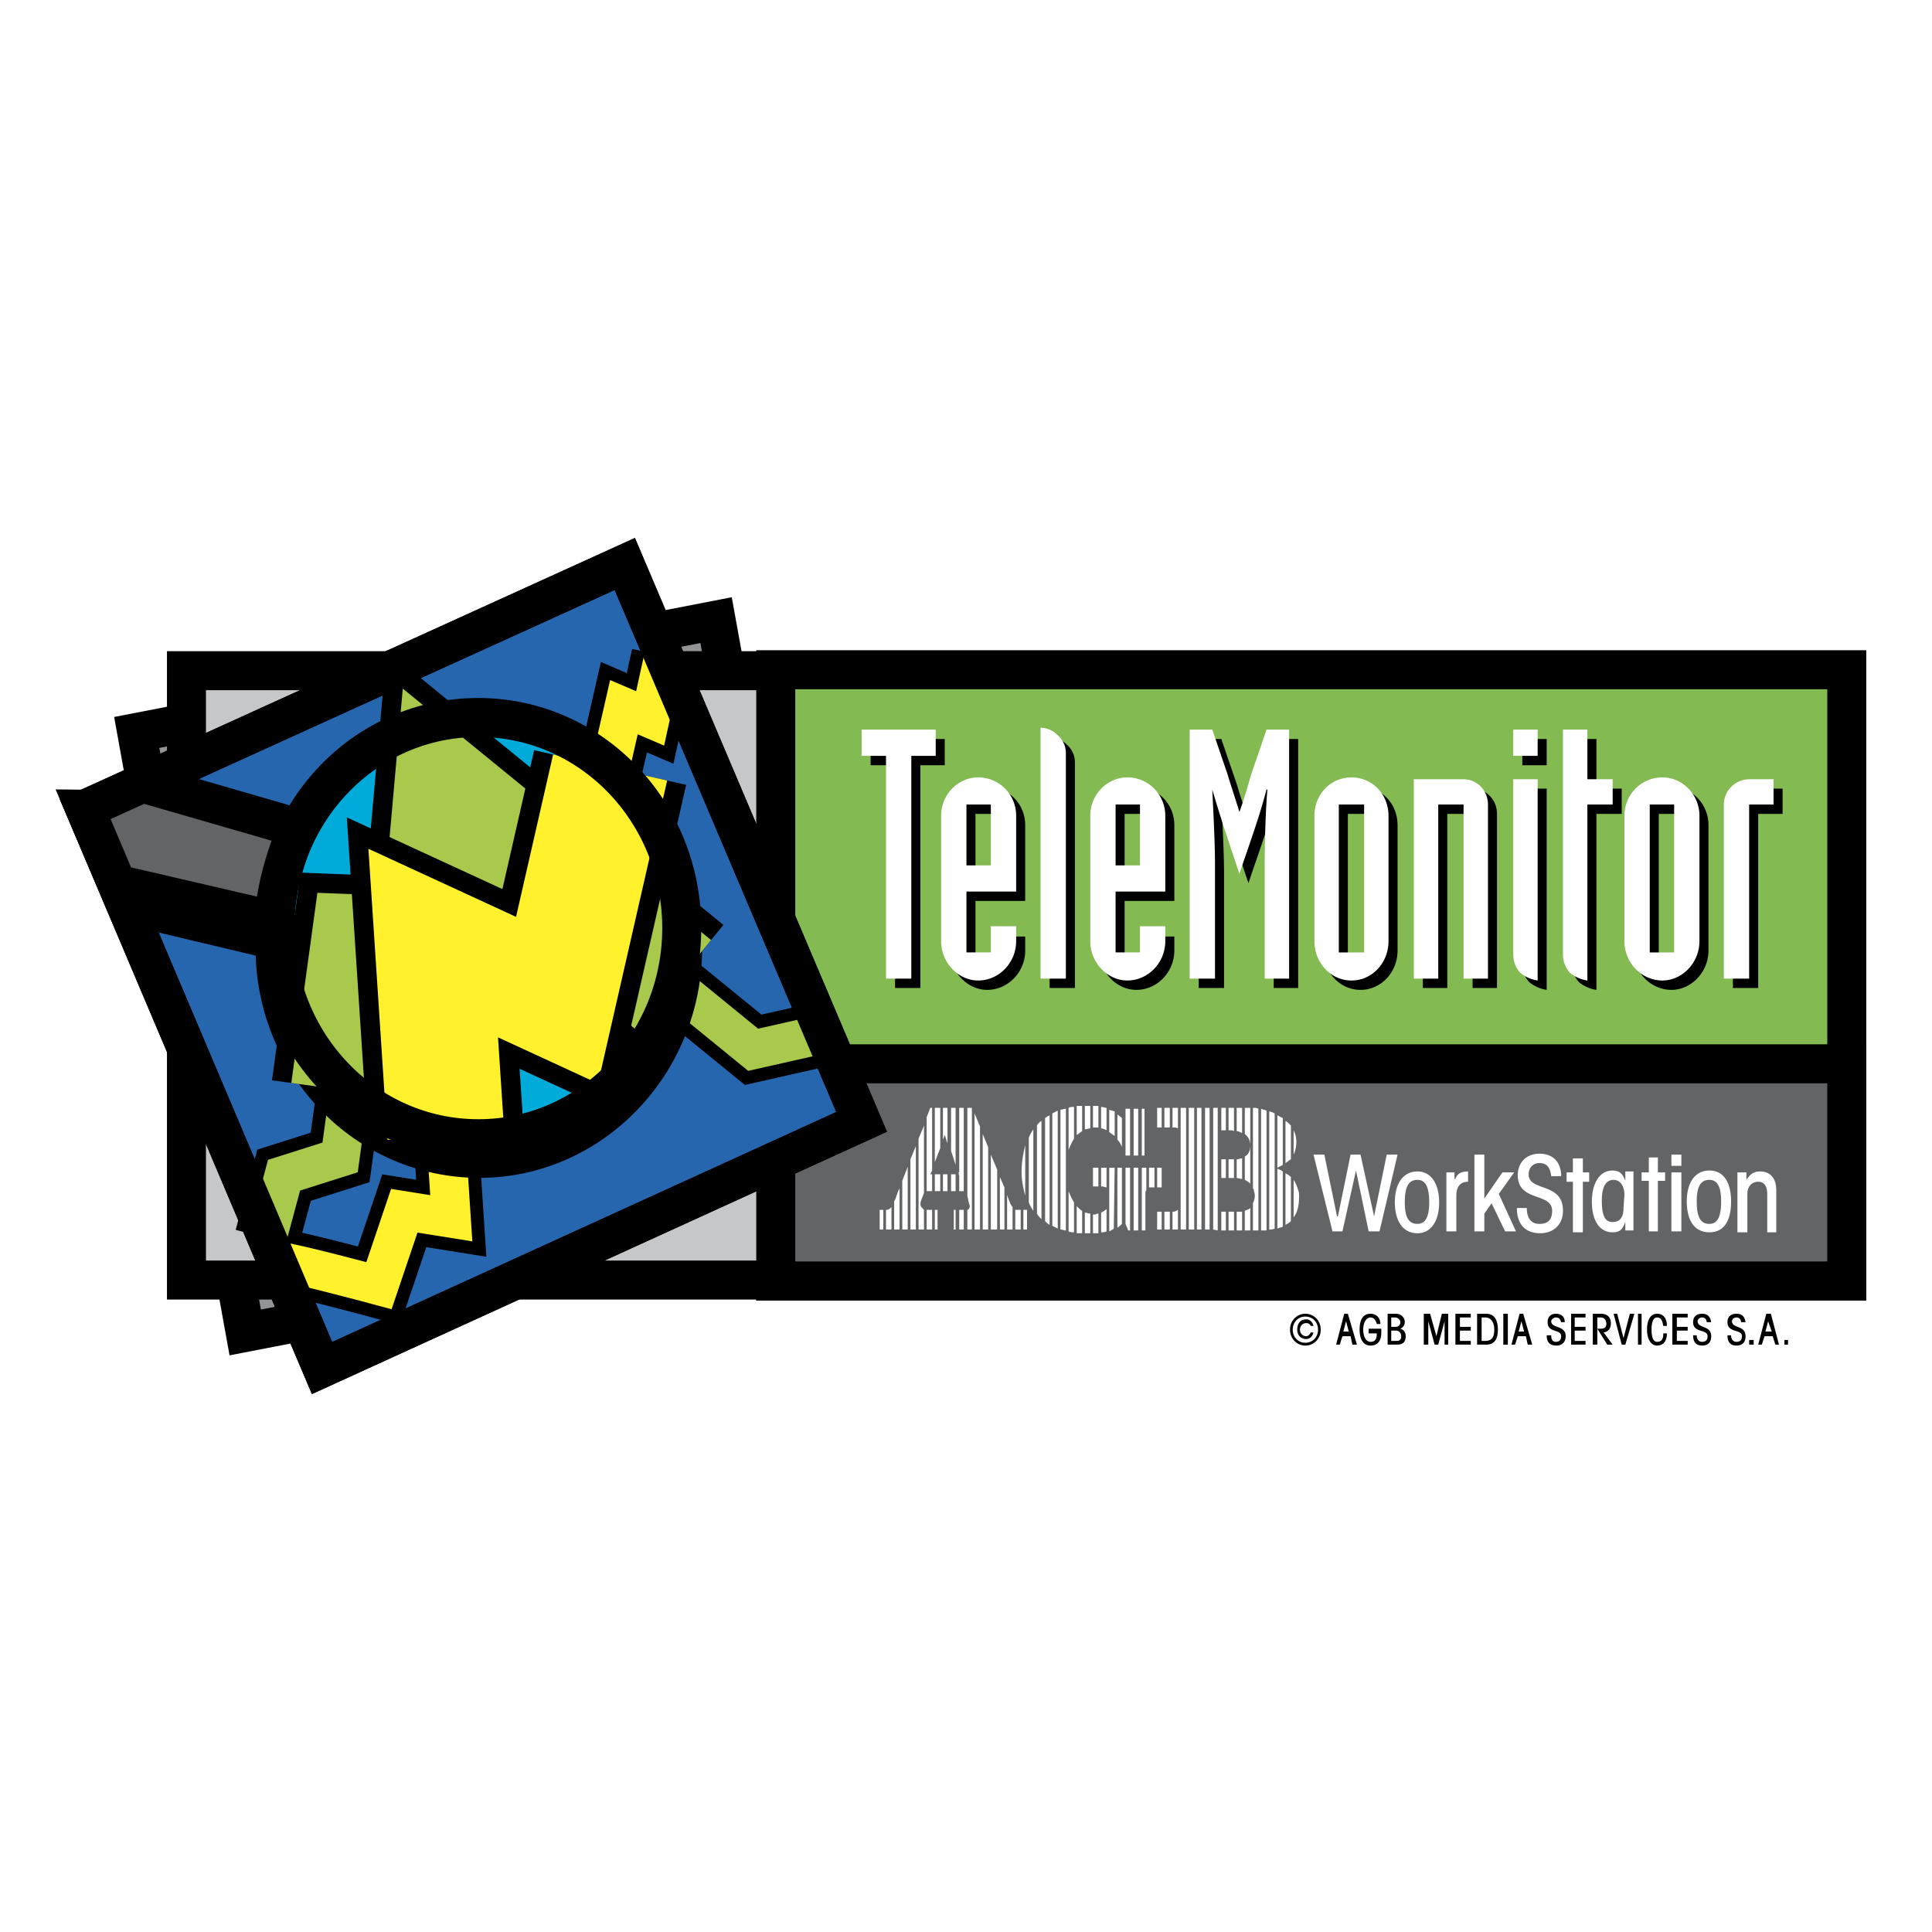
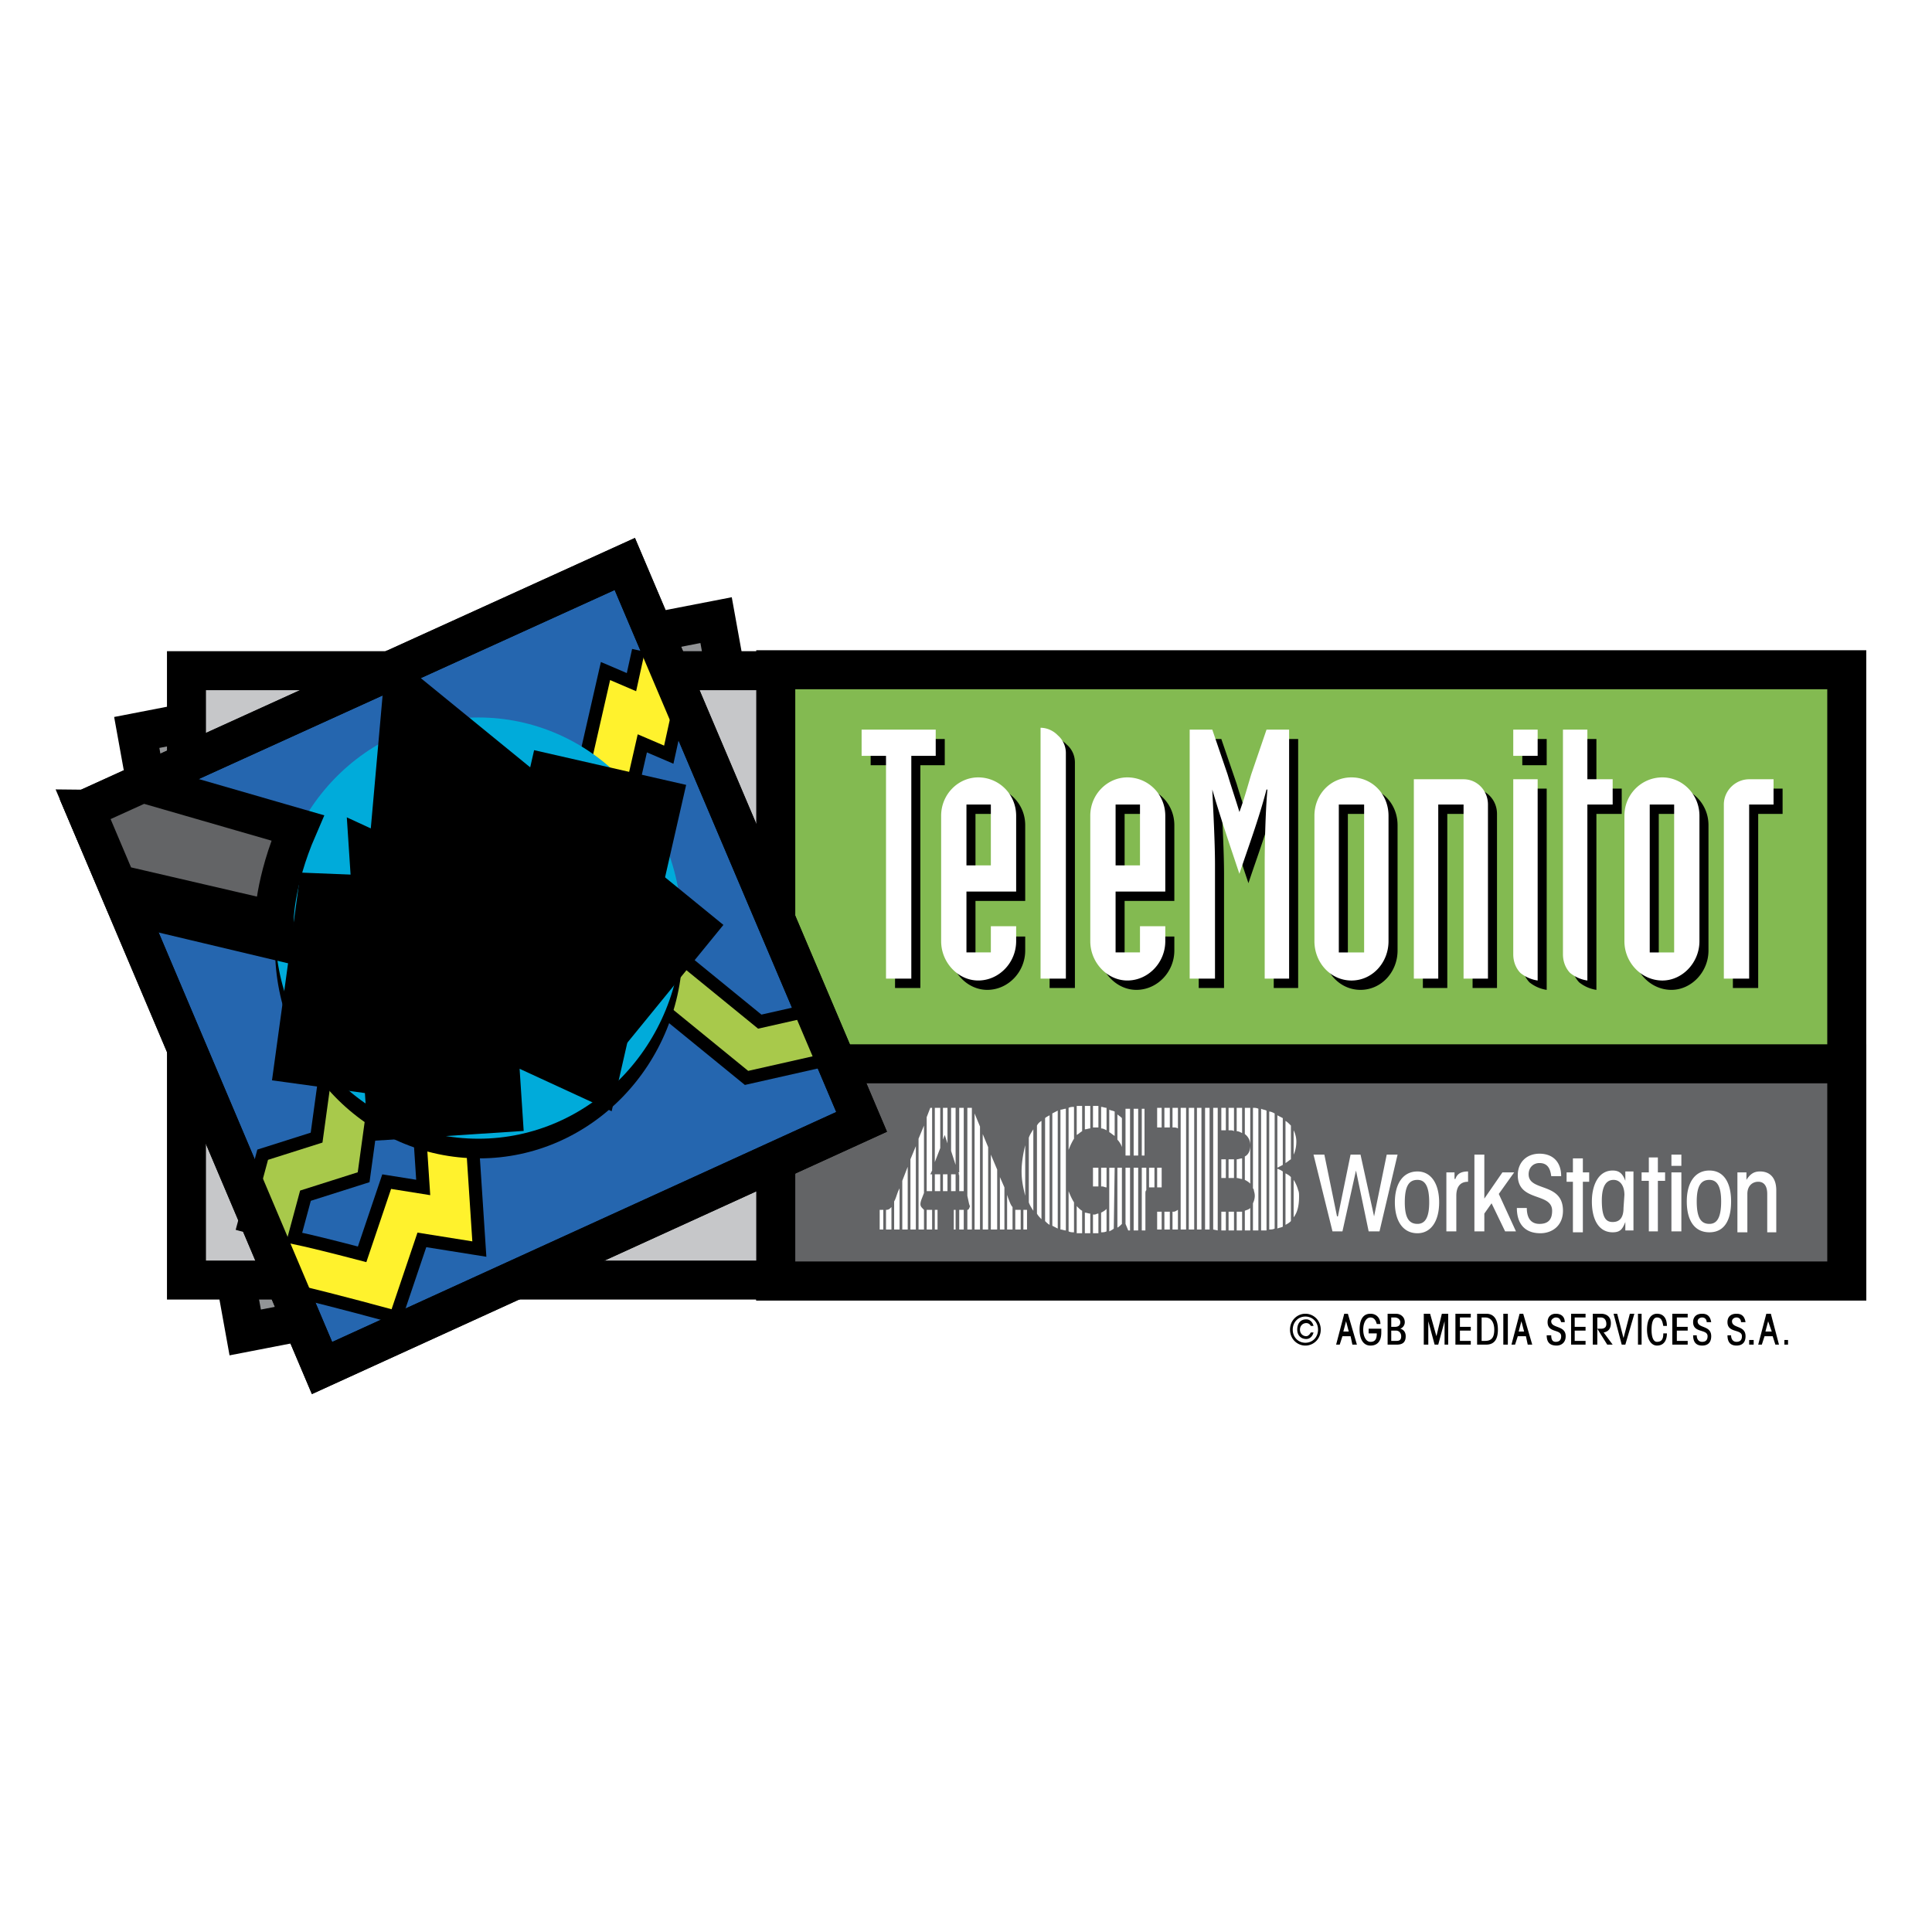
<svg xmlns="http://www.w3.org/2000/svg" width="2500" height="2500" viewBox="0 0 192.756 192.756">
  <path fill-rule="evenodd" clip-rule="evenodd" fill="#fff" d="M0 0h192.756v192.756H0V0z" />
  <path fill-rule="evenodd" clip-rule="evenodd" fill="#929496" stroke="#000" stroke-width="3.89" stroke-miterlimit="2.613" d="M82.266 121.734L71.445 61.871 13.644 73.077l10.821 59.862 57.801-11.205z" />
  <path fill-rule="evenodd" clip-rule="evenodd" fill="#83ba51" stroke="#000" stroke-width="3.891" stroke-miterlimit="2.613" d="M77.396 66.82h106.856v60.983H77.396V66.82z" />
  <path fill-rule="evenodd" clip-rule="evenodd" fill="#636466" stroke="#000" stroke-width="3.891" stroke-miterlimit="2.613" d="M77.396 106.137h106.856v21.666H77.396v-21.666z" />
  <path fill-rule="evenodd" clip-rule="evenodd" d="M89.299 76.346h-2.434v-2.615h7.394v2.615h-2.435v22.226h-2.525V76.346zM94.8 82.323c0-2.148 1.713-3.829 3.698-3.829 2.072 0 3.787 1.681 3.787 3.829v7.564h-4.961v6.07h2.436v-2.521h2.525v1.401c0 2.147-1.715 3.922-3.787 3.922-1.985 0-3.698-1.775-3.698-3.922V82.323zm2.524 4.95h2.436v-6.071h-2.436v6.071zM104.719 73.544c.631 0 1.264.28 1.713.747.541.467.812 1.121.812 1.774v22.506h-2.525V73.544zM109.678 82.323c0-2.148 1.715-3.829 3.697-3.829 2.074 0 3.789 1.681 3.789 3.829v7.564h-4.961v6.07h2.436v-2.521h2.525v1.401c0 2.147-1.715 3.922-3.789 3.922-1.982 0-3.697-1.775-3.697-3.922V82.323zm2.525 4.95h2.436v-6.071h-2.436v6.071zM119.598 73.731h2.254l1.533 4.483c.361 1.214.812 2.521 1.172 3.736.451-1.214.812-2.522 1.172-3.736l1.533-4.483h2.256v24.841h-2.436V87.179c0-2.241.09-5.51.271-7.471h-.092c-.811 3.082-1.803 5.697-2.705 8.405-.9-2.708-1.803-5.323-2.705-8.405.09 1.961.271 5.23.271 7.471v11.393h-2.525V73.731h.001zM132.041 82.323c0-2.148 1.623-3.829 3.697-3.829s3.697 1.681 3.697 3.829v12.514c0 2.147-1.623 3.922-3.697 3.922s-3.697-1.775-3.697-3.922V82.323zm2.436 13.635h2.525V81.202h-2.525v14.756zM141.961 78.681h4.959c1.354 0 2.436 1.12 2.436 2.521v17.37h-2.436v-17.37h-2.523v17.37h-2.436V78.681zM154.314 98.76a3.594 3.594 0 0 1-1.713-.748c-.451-.467-.721-1.119-.721-1.867V78.681h2.434V98.76zm0-22.414h-2.434v-2.615h2.434v2.615zM161.799 81.202h-2.525V98.76a3.594 3.594 0 0 1-1.713-.748c-.451-.467-.721-1.119-.721-1.867V73.731h2.434v4.95h2.525v2.521zM162.971 82.323c0-2.148 1.713-3.829 3.787-3.829 1.984 0 3.697 1.681 3.697 3.829v12.514c0 2.147-1.713 3.922-3.697 3.922-2.074 0-3.787-1.775-3.787-3.922V82.323zm2.525 13.635h2.436V81.202h-2.436v14.756zM172.891 81.202c0-1.401 1.172-2.521 2.525-2.521h2.434v2.521h-2.434v17.37h-2.525v-17.37z" />
  <path fill-rule="evenodd" clip-rule="evenodd" fill="#fff" d="M135.738 115.195l1.354 6.164 1.262-6.164h1.082l-1.803 7.659h-1.082l-1.264-6.071-1.351 6.071h-.993l-1.894-7.659h1.082l1.264 6.164h.089l1.262-6.164h.992zM141.42 123.041c-1.443 0-2.254-1.215-2.254-3.082s.811-3.082 2.254-3.082c1.354 0 2.164 1.215 2.164 3.082s-.811 3.082-2.164 3.082zm0-5.324c-.812 0-1.264.561-1.264 2.242 0 1.588.451 2.148 1.264 2.148.721 0 1.172-.561 1.172-2.148 0-1.682-.451-2.242-1.172-2.242zM144.305 122.854v-5.883h.812v.654h.09c.18-.561.631-.748 1.262-.748v1.027c-.9 0-1.172.654-1.172 1.4v3.549h-.992v.001zM147.102 122.854v-7.659h.99v4.391l1.804-2.615h1.172l-1.533 2.148 1.713 3.735h-1.082l-1.352-2.801-.722 1.027v1.774h-.99zM152.33 120.52c0 .934.361 1.588 1.264 1.588.9 0 1.262-.467 1.262-1.309 0-1.867-3.426-.84-3.426-3.549 0-1.307.9-2.146 2.164-2.146 1.352 0 2.164.84 2.164 2.24h-.992c-.09-.746-.361-1.307-1.172-1.307-.633 0-1.082.467-1.082 1.121 0 1.773 3.426.746 3.426 3.641 0 1.494-1.082 2.242-2.254 2.242-1.623 0-2.346-1.027-2.346-2.521h.992zM157.922 117.904v5.043h-.992v-5.043h-.631v-.933h.631v-1.401h.992v1.401h.631v.933h-.631zM162.971 122.762h-.811v-.842c-.271.654-.451 1.027-1.264 1.027-1.352 0-2.074-1.213-2.074-3.082 0-1.588.633-3.082 2.074-3.082.633 0 .992.281 1.264 1.027v-.934h.811v5.886zm-.903-3.551c0-.934-.449-1.494-1.082-1.494-.631 0-1.172.467-1.172 2.055 0 1.775.451 2.148 1.082 2.148.723 0 1.082-.467 1.082-1.4l.09-1.309zM165.406 117.811v5.043h-.902v-5.043h-.721v-.84h.721v-1.494h.902v1.494h.721v.84h-.721zM166.758 122.854v-5.883h.992v5.883h-.992zm0-7.659h.992v1.121h-.992v-1.121zM170.545 122.947c-1.441 0-2.254-1.121-2.254-3.082 0-1.867.812-3.082 2.254-3.082 1.443 0 2.166 1.215 2.166 3.082 0 1.961-.723 3.082-2.166 3.082zm0-5.23c-.811 0-1.262.561-1.262 2.148 0 1.682.451 2.242 1.262 2.242.723 0 1.174-.561 1.174-2.242 0-1.588-.451-2.148-1.174-2.148zM173.342 122.947v-5.977h.9v.746c.361-.559.723-.84 1.354-.84 1.082 0 1.623.748 1.623 1.867v4.203h-.902v-3.828c0-.842-.359-1.215-.9-1.215-.543 0-1.082.373-1.082 1.215v3.828h-.993v.001zM88.398 75.412h-2.435v-2.615h7.394v2.615h-2.435v22.227h-2.524V75.412zM93.898 81.389c0-2.148 1.713-3.829 3.697-3.829 2.074 0 3.787 1.681 3.787 3.829v7.564h-4.959v6.07h2.434v-2.615h2.525v1.494c0 2.147-1.713 3.923-3.787 3.923-1.984 0-3.697-1.775-3.697-3.923V81.389zm2.525 4.949h2.434v-6.07h-2.434v6.07zM103.816 72.61c.633 0 1.264.28 1.715.748.541.467.811 1.12.811 1.774v22.507h-2.525V72.61h-.001zM108.777 81.389c0-2.148 1.713-3.829 3.697-3.829 2.074 0 3.787 1.681 3.787 3.829v7.564h-4.959v6.07h2.434v-2.615h2.525v1.494c0 2.147-1.713 3.923-3.787 3.923-1.984 0-3.697-1.775-3.697-3.923V81.389zm2.526 4.949h2.434v-6.07h-2.434v6.07zM118.695 72.797h2.256l1.531 4.482c.361 1.214.812 2.521 1.174 3.735.449-1.214.811-2.521 1.172-3.735l1.533-4.482h2.254v24.841h-2.436V86.246c0-2.242.092-5.51.271-7.472h-.09c-.812 3.082-1.805 5.697-2.705 8.405-.902-2.708-1.805-5.323-2.705-8.405.09 1.961.27 5.23.27 7.472v11.393h-2.525V72.797zM131.141 81.389c0-2.148 1.623-3.829 3.697-3.829 2.072 0 3.695 1.681 3.695 3.829v12.514c0 2.147-1.623 3.923-3.695 3.923-2.074 0-3.697-1.775-3.697-3.923V81.389zm2.433 13.635h2.525V80.269h-2.525v14.755zM141.059 77.747h4.961c1.352 0 2.434 1.121 2.434 2.522v17.37h-2.434v-17.37h-2.525v17.37h-2.436V77.747zM153.412 97.826a3.594 3.594 0 0 1-1.713-.748c-.451-.467-.721-1.121-.721-1.867V77.747h2.434v20.079zm0-22.414h-2.434v-2.615h2.434v2.615zM160.896 80.269h-2.523v17.558a3.593 3.593 0 0 1-1.715-.748c-.449-.467-.721-1.121-.721-1.867V72.797h2.436v4.949h2.523v2.523zM162.068 81.389c0-2.148 1.715-3.829 3.789-3.829 1.982 0 3.697 1.681 3.697 3.829v12.514c0 2.147-1.715 3.923-3.697 3.923-2.074 0-3.789-1.775-3.789-3.923V81.389zm2.526 13.635h2.436V80.269h-2.436v14.755zM171.988 80.269c0-1.401 1.172-2.522 2.525-2.522h2.434v2.522h-2.434v17.37h-2.525v-17.37z" />
  <path d="M128.705 132.66c0-.934.721-1.588 1.533-1.588.811 0 1.533.654 1.533 1.588s-.723 1.588-1.533 1.588c-.812 0-1.533-.654-1.533-1.588zm.272 0c0 .746.541 1.307 1.262 1.307s1.262-.561 1.262-1.307c0-.748-.541-1.307-1.262-1.307s-1.262.559-1.262 1.307zm2.072.279c-.09.375-.359.654-.721.654-.541 0-.902-.373-.902-.934s.271-1.027.902-1.027c.361 0 .631.279.721.654h-.27a.493.493 0 0 0-.451-.281c-.359 0-.631.281-.631.654s.271.654.631.654c.18 0 .361-.188.451-.375h.27v.001zM133.305 134.154l.811-3.082h.361l.902 3.082h-.451l-.182-.84h-.811l-.271.84h-.359zm.72-1.306h.541l-.27-1.027-.271 1.027zM137.361 132.1c-.09-.373-.27-.654-.631-.654-.451 0-.721.561-.721 1.215s.27 1.215.721 1.215c.541 0 .631-.375.631-.842h-.811v-.467h1.262v.373c0 .842-.361 1.309-1.082 1.309s-1.082-.654-1.082-1.588c0-1.027.361-1.588 1.082-1.588.631 0 .992.467.992 1.027h-.361zM138.443 131.072h.812c.541 0 .9.373.9.84a.7.7 0 0 1-.449.654c.359.094.541.373.541.748 0 .652-.361.84-.902.84h-.902v-3.082zm.362 2.709h.541c.361 0 .451-.188.451-.467 0-.281-.18-.561-.541-.561h-.451v1.028zm0-1.4h.361c.27 0 .541-.094.541-.469 0-.279-.271-.467-.541-.467h-.361v.936zM142.051 134.154v-3.082h.631l.63 2.242.542-2.242h.632v3.082h-.361v-2.334l-.631 2.334h-.361l-.631-2.334v2.334h-.451zM145.207 134.154v-3.082h1.533v.373h-1.082v.936h1.082v.373h-1.082v1.027h1.082v.373h-1.533zM147.371 131.072h.902c.9 0 1.172.748 1.172 1.588s-.271 1.494-1.172 1.494h-.902v-3.082zm.451 2.709h.361c.721 0 .9-.467.9-1.121s-.27-1.215-.9-1.215h-.361v2.336zM149.986 134.154v-3.082h.452v3.082h-.452zM150.799 134.154l.811-3.082h.361l.9 3.082h-.449l-.182-.84h-.811l-.271.84h-.359zm.721-1.306h.541l-.271-1.027-.27 1.027zM154.766 133.221c0 .373.09.654.451.654.359 0 .541-.188.541-.561 0-.748-1.354-.281-1.354-1.402 0-.559.361-.84.812-.84.541 0 .9.281.9.84h-.359c-.09-.279-.182-.467-.541-.467-.182 0-.451.188-.451.375 0 .746 1.443.373 1.443 1.494 0 .652-.451.934-.902.934-.721 0-.992-.373-.992-1.027h.452zM156.75 134.154v-3.082h1.441v.373h-1.082v.936h1.082v.373h-1.082v1.027h1.082v.373h-1.441zM158.914 134.154v-3.082h.811c.541 0 .992.281.992.934 0 .467-.18.842-.721.934l.9 1.215h-.541l-.992-1.588h.361c.271 0 .541-.094.541-.467s-.18-.654-.541-.654h-.361v2.709h-.449v-.001zM162.611 131.072h.45l-.901 3.082h-.361l-.813-3.082h.362l.631 2.428.632-2.428zM163.422 134.154v-3.082h.361v3.082h-.361zM165.947 132.287c-.09-.467-.182-.842-.631-.842-.361 0-.541.467-.541 1.215 0 .746.18 1.215.541 1.215.541 0 .631-.375.631-.842h.361c0 .654-.271 1.215-.992 1.215-.541 0-.992-.561-.992-1.588 0-1.121.451-1.588.992-1.588.721 0 .992.561.992 1.215h-.361zM166.848 134.154v-3.082h1.533v.373h-1.082v.936h1.082v.373h-1.082v1.027h1.082v.373h-1.533zM169.283 133.221c0 .373.18.654.541.654s.541-.188.541-.561c0-.748-1.443-.281-1.443-1.402 0-.559.361-.84.902-.84s.812.281.902.84h-.451c0-.279-.18-.467-.451-.467-.27 0-.451.188-.451.375 0 .746 1.354.373 1.354 1.494 0 .652-.361.934-.902.934-.631 0-.902-.373-.902-1.027h.36zM172.711 133.221c0 .373.18.654.539.654.361 0 .543-.188.543-.561 0-.748-1.443-.281-1.443-1.402 0-.559.361-.84.9-.84.543 0 .812.281.902.84h-.451c0-.279-.18-.467-.451-.467-.27 0-.449.188-.449.375 0 .746 1.352.373 1.352 1.494 0 .652-.359.934-.902.934-.631 0-.9-.373-.9-1.027h.36zM174.514 134.154v-.466h.451v.466h-.451zM175.416 134.154l.811-3.082h.451l.811 3.082h-.359l-.271-.84h-.811l-.271.84h-.361zm.721-1.306h.631l-.361-1.027-.27 1.027zM178.029 134.154v-.466h.362v.466h-.362z" fill-rule="evenodd" clip-rule="evenodd" />
-   <path d="M27.35 92.596c0-11.581 9.108-21.013 20.379-21.013 11.182 0 20.289 9.432 20.289 21.013 0 11.58-9.107 21.014-20.289 21.014-11.271-.001-20.379-9.434-20.379-21.014z" fill="none" stroke="#000" stroke-width="3.891" stroke-miterlimit="2.613" />
  <path d="M109.229 121.174h-.182v1.867h.541v-1.961c-.18 0-.27.094-.359.094zM107.424 120.332v2.709h.541v-2.242c-.18-.092-.36-.279-.541-.467zM106.613 118.838v4.016c.18.094.359.094.541.094v-2.988c-.181-.28-.361-.655-.541-1.122zM108.236 120.986v2.055h.541v-1.961c-.181 0-.361-.094-.541-.094zM106.613 114.729c.18-.467.359-.84.541-1.119v-3.176c-.182 0-.361 0-.541.094v4.201zM105.801 110.713v11.955c.182 0 .361.094.541.094v-12.143c-.18 0-.36.094-.541.094zM104.99 111.088v11.205c.18.094.359.188.541.281v-11.768l-.541.282zM113.105 110.619h.452v4.67h-.452v-4.67zM113.916 110.619h.272v4.67h-.272v-4.67zM101.924 116.877c0 .934.18 1.682.361 2.428v-5.043c-.181.748-.361 1.681-.361 2.615zM103.457 112.301v8.779c.09.186.27.373.451.561v-9.807a1.11 1.11 0 0 0-.451.467zM102.645 113.516v6.443c.09.279.271.561.451.84v-8.125c-.18.281-.362.56-.451.842zM104.268 111.555v10.271c.092.094.271.281.451.375v-10.928c-.18.094-.36.188-.451.282zM109.318 112.488h.27v-2.148h-.541v2.148h.271zM108.777 112.582v-2.242h-.541v2.334c.18 0 .36-.092.541-.092zM112.293 110.619h.451v4.67h-.451v-4.67zM107.965 112.861v-2.521h-.541v2.895c.181-.092.361-.28.541-.374zM111.934 114.449v-3.082.188c-.182-.188-.361-.281-.451-.375v2.521c.179.188.361.469.451.748zM110.4 112.768v-2.24c-.182 0-.361-.094-.541-.094v2.148c.18 0 .36.092.541.186zM111.211 113.328V110.9c-.18-.094-.359-.094-.541-.188v2.242c.182.095.361.28.541.374zM109.859 120.986v1.961c.18 0 .359 0 .541-.094v-2.24c-.181.186-.361.28-.541.373zM109.047 116.504h.541v1.867h-.541v-1.867zM113.916 116.504v6.258h.361v-3.643c0-.188 0-.281.09-.375v-2.24h-.451zM114.639 116.504v1.961h.541v-1.961h-.541zM113.105 116.504h.452v6.258h-.452v-6.258zM111.482 116.504v5.977c.18-.094.361-.279.451-.373v-5.604h-.451zM112.293 116.504v5.603l.271.655h.18v-6.258h-.451zM110.67 116.504v6.35c.182-.092.361-.186.451-.279l.09-6.07h-.541v-.001zM109.859 116.504v1.867h.09c.18 0 .27.094.451.094v-1.961h-.541zM115.449 116.504h.451v1.961h-.451v-1.961zM91.644 113.609v9.059h.541v-1.961l-.181-.188c-.18-.188-.271-.373 0-1.027l.181-.467V112.3l-.541 1.309zM97.234 111.088v11.58h.541v-10.273l-.541-1.307zM98.047 113.143v9.525h.541v-8.219l-.541-1.306zM96.513 110.527v8.777l.18.842c.09.186.09.279 0 .373 0 .094-.09.188-.18.188v1.961h.451v-12.141h-.451zM90.021 117.811v4.857h.541v-6.258l-.541 1.401zM90.833 115.664v7.004h.541v-8.313l-.541 1.309zM92.816 117.158l.181-.375v-6.256h-.181l-.36.934v7.377h.541v-1.68h-.181zM94.079 117.158h.451v1.68h-.451v-1.68zM93.267 117.158h.541v1.68h-.541v-1.68zM94.89 117.158h.451v1.68h-.451v-1.68zM93.808 114.543v-4.016h-.541v5.416l.541-1.4zM89.66 118.744c-.181.375-.271.842-.451 1.121v2.803h.541v-4.109l-.09.185zM95.702 110.527v6.444h-.09l.09.187h-.09l.09.092v1.588h.451v-8.311h-.451zM95.341 116.223v-5.696h-.451v4.295l.451 1.401zM94.259 113.234l.271.842v-3.549h-.451v3.174l.18-.467zM101.744 120.707h-.451v1.961h.541v-1.961h-.09zM88.398 120.707v1.961h.541v-2.242c-.181.187-.271.281-.541.281zM102.104 120.707h.361v1.961h-.361v-1.961zM95.161 120.707h.18v1.961h-.18v-1.961zM100.57 119.492l-.09-.281v3.457h.541v-2.242c-.179-.188-.269-.467-.451-.934zM95.702 120.707v1.961h.451v-1.961h-.451zM92.997 122.668v-1.961h-.541v1.961h.541zM99.76 117.438v5.23h.451v-4.203l-.451-1.027zM98.857 115.195v7.473h.631v-5.979l-.631-1.494zM87.766 120.707h.361v1.961h-.361v-1.961zM93.267 120.707h.271v1.961h-.271v-1.961zM125.008 110.527v8.031s.09.094.09.186c0 .094.092.281.092.561 0 .281-.092.561-.182.748v2.709h.541v-12.143c-.18-.092-.36-.092-.541-.092zM122.664 115.664h-.09v1.867H123.115v-1.867h-.451zM123.385 120.893v1.869h.541v-1.869h-.541zM124.197 120.799v1.963h.541v-2.242c-.181.187-.361.187-.541.279zM120.229 110.527v12.141h.451v-12.141h-.451zM125.82 110.619v12.143h.541v-11.955c-.181-.094-.361-.094-.541-.188zM117.795 110.527v12.141h.541v-12.141h-.541zM118.605 110.527v12.141h.541v-12.141h-.541zM119.418 110.527v12.141h.451v-12.141h-.451zM123.926 113.049v-2.521h-.541v2.334c.181-.001.361.093.541.187zM123.385 115.664v1.867c.182 0 .361.094.541.094v-2.055c-.18 0-.36.094-.541.094zM122.664 112.768c.18 0 .359 0 .451.094v-2.334h-.541v2.24h.09zM122.934 120.893h-.359v1.869h.541v-1.869h-.182zM121.852 115.664h.451v1.867h-.451v-1.867zM121.852 120.893v1.869h.451v-1.869h-.451zM121.492 120.893v-10.366h-.451v12.141l.451.094v-1.869zM121.852 110.527h.451v2.241h-.451v-2.241zM124.738 114.262c0 .561-.182.934-.541 1.121v2.334c.18.094.359.188.541.375v-3.455-.375-3.734h-.541v2.615c.36.279.541.652.541 1.119zM126.631 110.9v11.768c.182 0 .361 0 .541-.094v-11.486c-.18-.094-.36-.188-.541-.188zM128.795 115.664v-3.363c-.18-.186-.359-.373-.541-.467v4.203c.182-.094.361-.281.541-.373zM115.449 120.893v1.775h.451v-1.775h-.451zM129.607 119.398c0-.279 0-.467-.09-.654a3.585 3.585 0 0 0-.451-1.027v3.736c.36-.467.541-1.121.541-2.055zM128.254 117.064v5.137c.182-.094.361-.188.541-.375v-4.389c-.18-.187-.359-.279-.541-.373zM127.984 116.223v-4.668l-.541-.281v5.23l.541-.281zM117.072 120.893h-.09v1.775h.541v-1.961c-.179.092-.269.186-.451.186zM116.172 120.893v1.775h.541v-1.775h-.541zM116.982 110.527v1.961h.09c.182 0 .271 0 .451.094v-2.055h-.541zM115.449 110.527h.451v1.961h-.451v-1.961zM116.172 110.527h.541v1.961h-.541v-1.961zM129.336 113.889c0-.373-.09-.746-.27-1.121v2.428c.18-.374.27-.841.27-1.307zM127.443 116.598v5.977c.18-.094.359-.094.541-.188v-5.51c-.271-.188-.361-.188-.541-.279z" fill-rule="evenodd" clip-rule="evenodd" fill="#fff" />
  <path fill-rule="evenodd" clip-rule="evenodd" fill="#c6c7c9" stroke="#000" stroke-width="3.89" stroke-miterlimit="2.613" d="M18.604 66.914h58.792v60.797H18.604V66.914z" />
  <path fill-rule="evenodd" clip-rule="evenodd" fill="#2566af" stroke="#000" stroke-width="3.89" stroke-miterlimit="2.613" d="M62.337 56.267l23.626 55.661-53.834 24.56L8.504 80.735l53.833-24.468z" />
  <path d="M27.606 125.814c1.601.133 10.204 2.457 10.204 2.457l2.525-7.473 4.689.748-1.803-27.456 12.354 5.697 6.673-29.231 2.615 1.12 1.369-6.236" fill="none" stroke="#000" stroke-width="3.89" stroke-miterlimit="2.613" />
  <path d="M27.606 125.814c1.601.133 10.204 2.457 10.204 2.457l2.525-7.473 4.689.748-1.803-27.456 12.354 5.697 6.673-29.231 2.615 1.12 1.369-6.236" fill="none" stroke="#fff22d" stroke-width="3.89" stroke-miterlimit="2.613" />
  <path d="M82.176 103.148l-7.034 1.588-30.118-24.561-1.352 15.223-6.944-.28-2.795 20.359-5.591 1.773-1.698 6.295m.962 2.269c1.601.133 10.204 2.457 10.204 2.457l2.525-7.473 4.689.748-1.803-27.456 12.354 5.697 6.673-29.231 2.615 1.12 1.369-6.236" fill="none" stroke="#000" stroke-width="6.483" stroke-miterlimit="2.613" />
  <path fill="none" stroke="#a8c94b" stroke-width="3.89" stroke-miterlimit="2.613" d="M82.175 103.148l-7.033 1.588-30.118-24.561-1.352 15.222-6.944-.28-2.795 20.36-5.591 1.773-1.698 6.295" />
  <path d="M27.606 125.814c1.601.133 10.204 2.457 10.204 2.457l2.525-7.473 4.689.748-1.803-27.456 12.354 5.697 6.673-29.231 2.615 1.12 1.369-6.236" fill="none" stroke="#fff22d" stroke-width="3.89" stroke-miterlimit="2.613" />
  <path d="M27.44 94.557c0-11.674 9.107-21.106 20.379-21.106 11.182 0 20.289 9.433 20.289 21.106 0 11.58-9.107 21.013-20.289 21.013-11.271 0-20.379-9.433-20.379-21.013z" fill-rule="evenodd" clip-rule="evenodd" />
-   <path d="M27.44 94.557c0-11.674 9.107-21.106 20.379-21.106 11.182 0 20.289 9.433 20.289 21.106 0 11.58-9.107 21.013-20.289 21.013-11.271 0-20.379-9.433-20.379-21.013" fill="none" stroke="#000" stroke-width="3.89" stroke-miterlimit="2.613" />
  <path d="M27.44 92.596c0-11.673 9.018-21.013 20.289-21.013 11.182 0 20.289 9.339 20.289 21.013 0 11.58-9.107 21.014-20.289 21.014-11.271-.001-20.289-9.434-20.289-21.014z" fill-rule="evenodd" clip-rule="evenodd" fill="#00abda" />
  <path fill="none" stroke="#000" stroke-width="15.559" stroke-miterlimit="2.613" d="M67.257 98.307L45.024 80.175l-1.352 15.223-6.944-.281-1.884 13.725" />
-   <path fill="none" stroke="#a8c94b" stroke-width="11.67" stroke-miterlimit="2.613" d="M67.257 98.307L45.024 80.175l-1.352 15.223-6.944-.281-1.884 13.725" />
  <path fill="none" stroke="#000" stroke-width="15.559" stroke-miterlimit="2.613" d="M44.485 113.342L43.221 94.09l12.354 5.697 5.298-23.211" />
-   <path fill="none" stroke="#fff22d" stroke-width="11.67" stroke-miterlimit="2.613" d="M44.485 113.342L43.221 94.09l12.354 5.697 5.298-23.211" />
-   <path d="M27.44 92.596c0-11.673 9.018-21.013 20.289-21.013 11.182 0 20.289 9.339 20.289 21.013 0 11.58-9.107 21.014-20.289 21.014-11.271-.001-20.289-9.434-20.289-21.014" fill="none" stroke="#000" stroke-width="3.89" stroke-miterlimit="2.613" />
  <path d="M12.562 90.261l14.518 3.455s-.901-4.482.631-9.806l-10.37-3.082-8.837-.093 4.058 9.526z" fill-rule="evenodd" clip-rule="evenodd" />
  <path d="M12.562 90.261l14.518 3.455s-.901-4.482.631-9.806l-10.37-3.082-8.837-.093 4.058 9.526" fill="none" stroke="#000" stroke-width="3.89" stroke-miterlimit="2.613" />
  <path d="M11.671 88.209l15.679 3.639s0-3.829 2.345-9.246l-15.466-4.47-5.725 2.602 3.167 7.475z" fill-rule="evenodd" clip-rule="evenodd" fill="#636466" />
  <path d="M11.671 88.209l15.679 3.639s0-3.829 2.345-9.246l-15.466-4.47m48.108-21.865l23.625 55.661-53.833 24.561L8.504 80.735l53.833-24.468z" fill="none" stroke="#000" stroke-width="3.89" stroke-miterlimit="2.613" />
</svg>